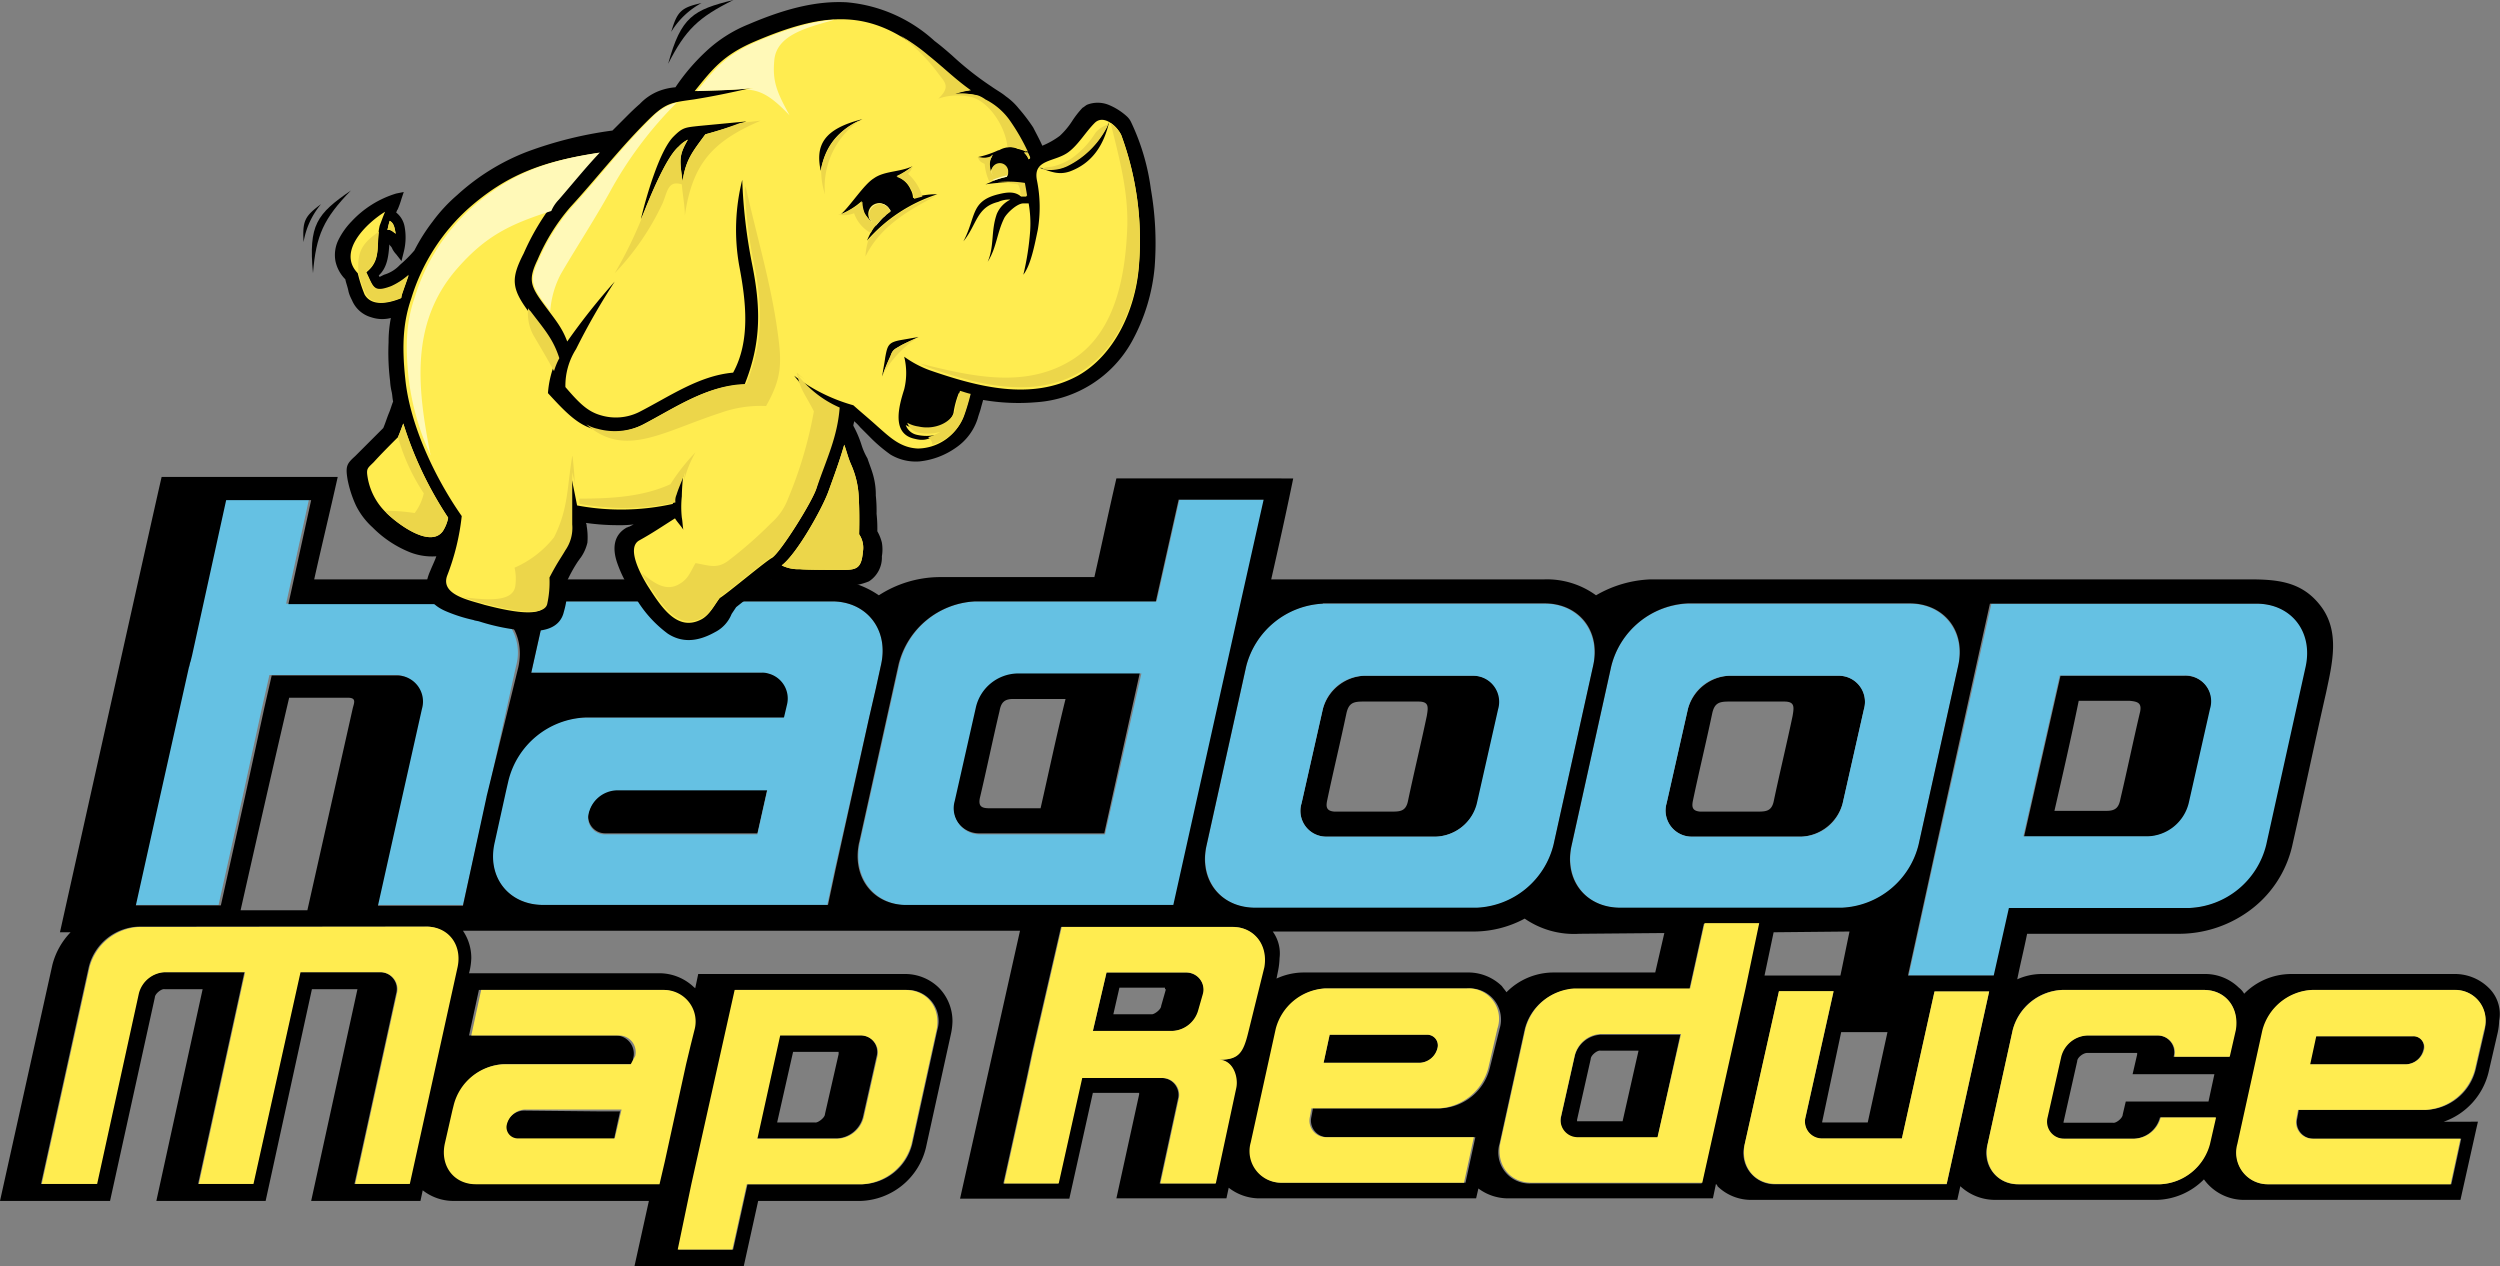
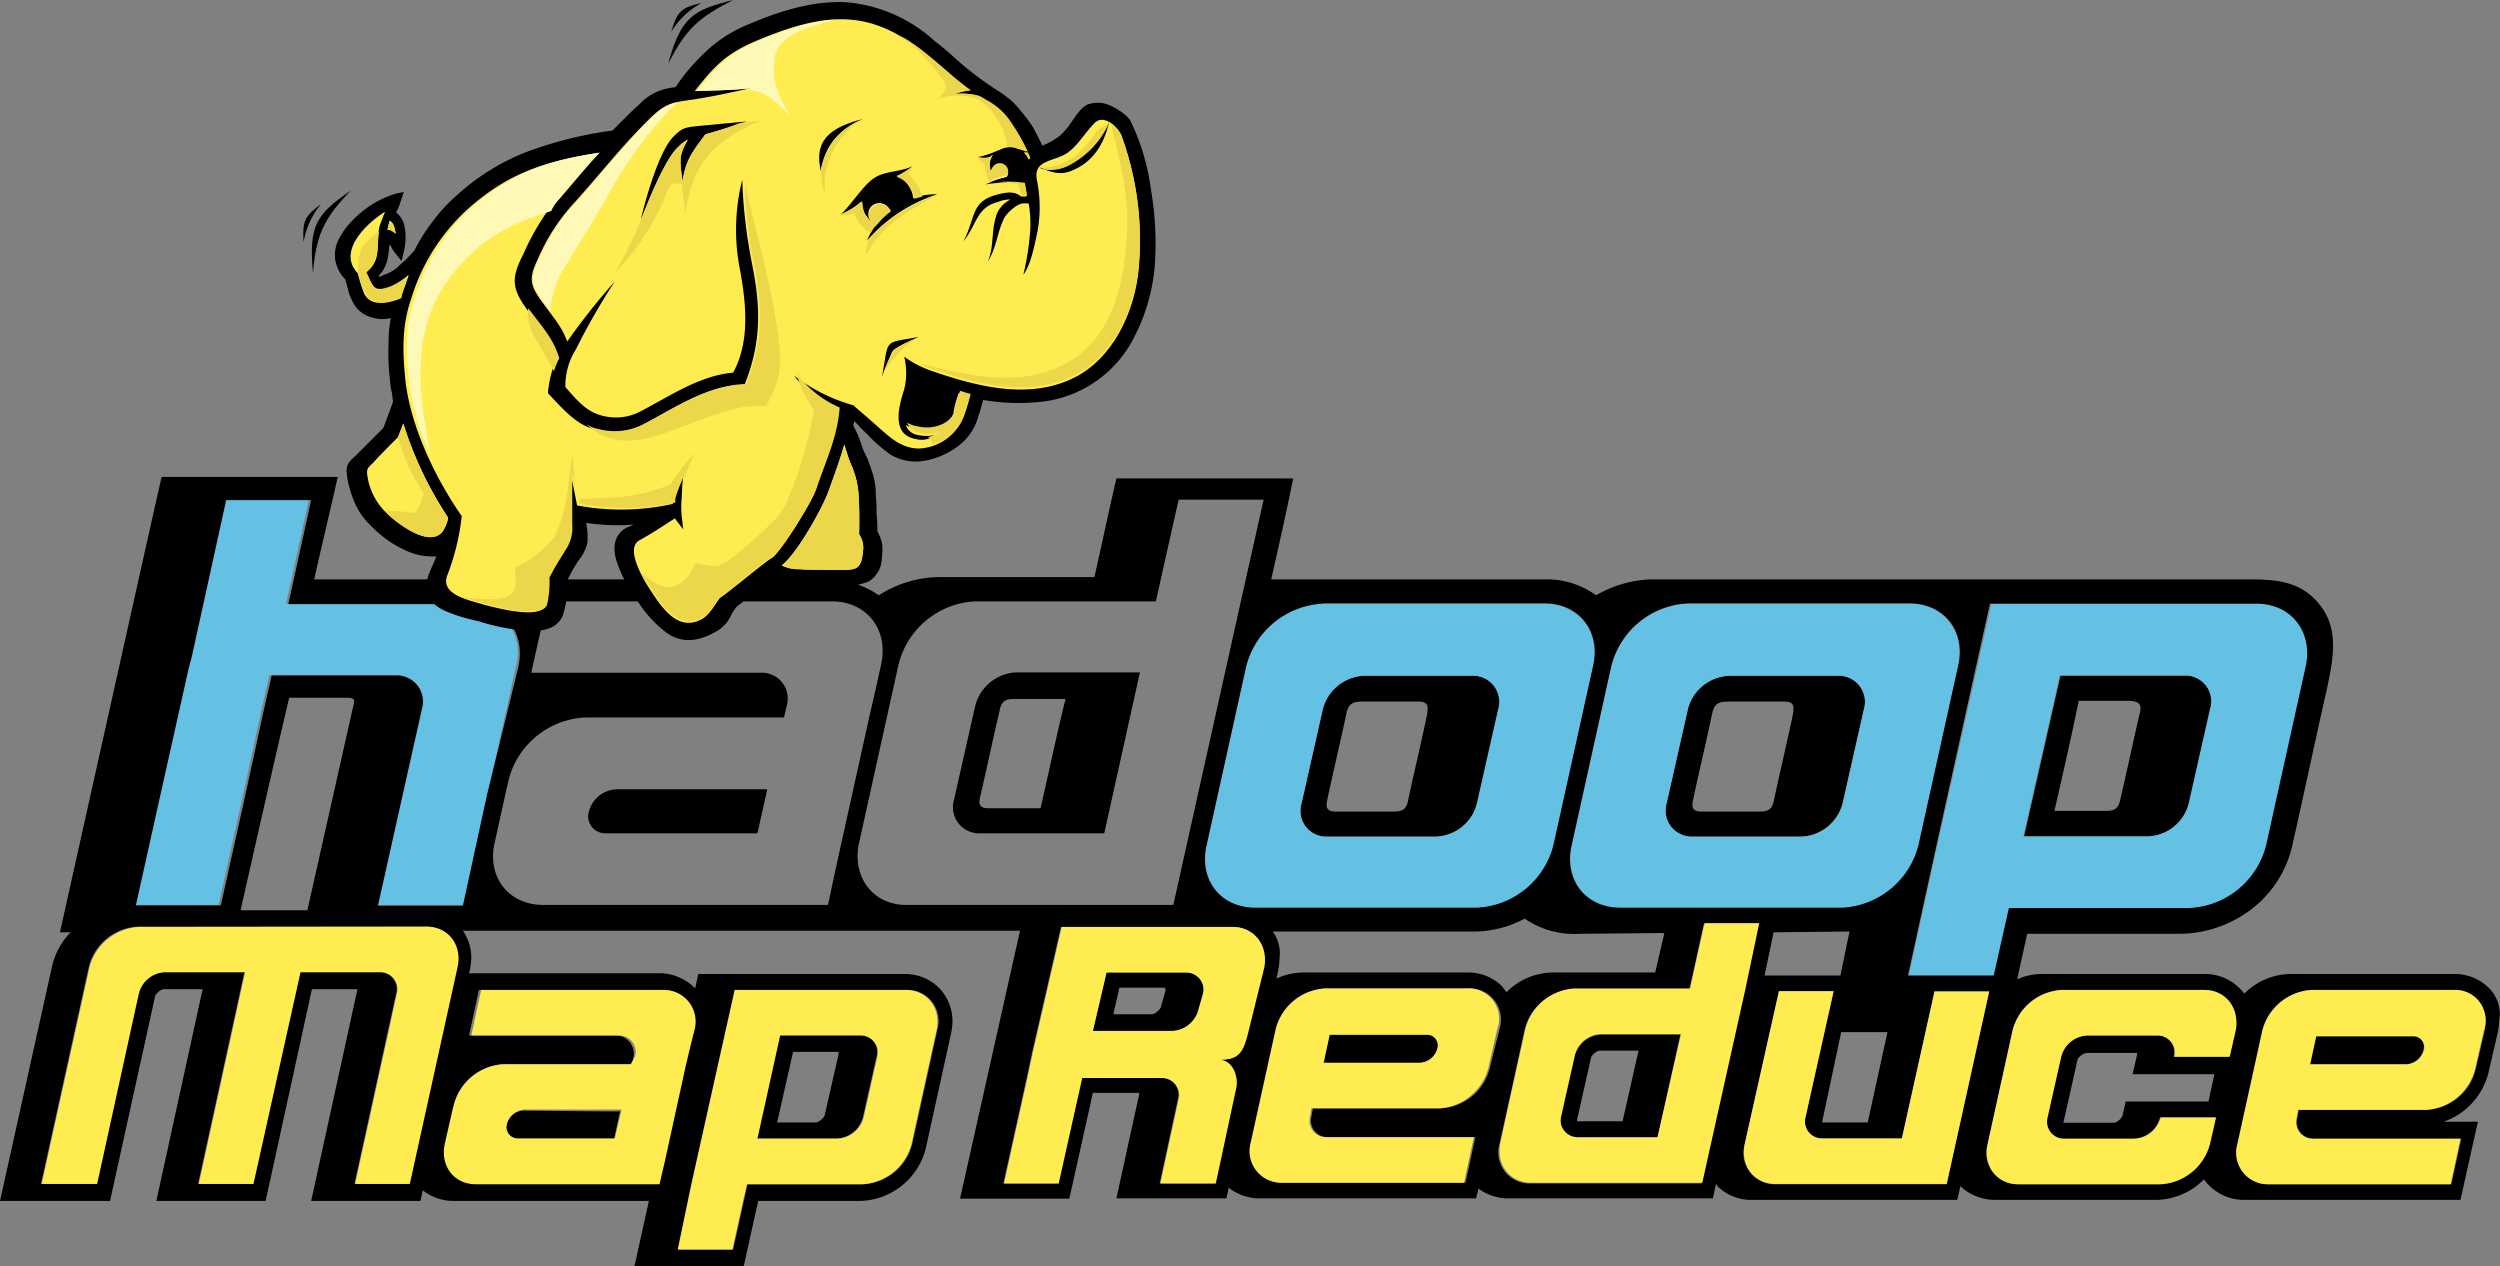
<svg xmlns="http://www.w3.org/2000/svg" viewBox="0 0 329.41 166.84">
  <rect x="0" y="0" width="329.41" height="166.84" fill="#808080" stroke="none" />
  <defs>
    <style>.cls-1{fill:none;}.cls-2{fill:#65c1e3;}.cls-3{fill:#ffec50;}.cls-4{fill:#fff9b8;}.cls-5{fill:#ecd64a;}</style>
  </defs>
  <title>hadoop-mapreduce-logo</title>
  <g id="Layer_2" data-name="Layer 2">
    <g id="Layer_1-2" data-name="Layer 1">
      <path class="cls-1" d="M101.1,88.84a3.42,3.42,0,0,1,2.5,4.1l-.4,1.7.4-1.7A3.34,3.34,0,0,0,101.1,88.84Z" />
      <path class="cls-1" d="M108.7,146.74l1.8-7.9h0v-.3h-6l-2.1,9.3h5C107.8,148,108.7,147.24,108.7,146.74Z" />
      <path class="cls-1" d="M131.7,93.74c-.9,3.8-1.7,7.7-2.6,11.5-.2,1.1.3,1.3,1.3,1.3h6.7c1.1-4.8,2.2-9.6,3.2-14.5h-6.9C132.3,92,131.9,92.64,131.7,93.74Z" />
      <path class="cls-1" d="M147.5,130.34l-.8,3.5h5c.4.1,1.3-.6,1.3-1.1h0l.6-2.1v-.2h-.1l-6-.1Z" />
      <path class="cls-1" d="M45.9,92H38c-2.1,9.3-4.2,18.6-6.4,28h8.8l6-26.7C46.7,92.54,46.9,92,45.9,92Z" />
      <path class="cls-1" d="M175.8,106.84h7.5c1.1,0,2,0,2.2-1.3.8-3.8,1.7-7.5,2.5-11.3.3-1.1.3-1.9-1.1-1.9h-7.3c-1.4,0-1.9.2-2.2,1.6-.8,3.8-1.7,7.5-2.5,11.3C174.7,106.24,174.7,106.84,175.8,106.84Z" />
      <path class="cls-1" d="M241.4,128.54h1.1c.4-1.9.8-3.9,1.2-5.8l-10,.1-1.2,5.7h8.9Z" />
      <path class="cls-1" d="M280.7,92.44H274c-1.1,4.8-2.2,9.6-3.2,14.5h6.9c1.2,0,1.5-.5,1.8-1.6.9-3.8,1.7-7.7,2.6-11.5C282.2,92.64,281.7,92.44,280.7,92.44Z" />
      <path class="cls-1" d="M168.3,128.94a8.17,8.17,0,0,1,3.5-.8h21.6a6.34,6.34,0,0,1,4.6,1.8,5.55,5.55,0,0,1,.6.8,9,9,0,0,1,6.1-2.6h13.5l1.2-5.2-11.2.1a12.08,12.08,0,0,1-7.2-2,14.22,14.22,0,0,1-7,1.7H167.8a6.38,6.38,0,0,1,1.1,3.6,11.13,11.13,0,0,1-.2,1.7Z" />
      <path class="cls-1" d="M240,147.84h0a.1.1,0,0,0,.1.1H246l2.6-11.9h-6.1l-2.6,11.7A.1.1,0,0,1,240,147.84Z" />
      <path class="cls-1" d="M224,106.84h7.5c1.1,0,1.9,0,2.2-1.3.8-3.8,1.7-7.5,2.5-11.3.3-1.1.3-1.9-1.1-1.9h-7.3c-1.4,0-1.9.2-2.2,1.6-.8,3.8-1.7,7.5-2.5,11.3C222.9,106.24,222.9,106.84,224,106.84Z" />
      <path class="cls-1" d="M209.5,139.54l-1.8,8v.2h6l2.1-9.3h-5C210.5,138.34,209.5,139,209.5,139.54Z" />
      <path class="cls-1" d="M281.6,138.64h0a.1.1,0,0,0-.1-.1H275a2,2,0,0,0-1.3,1.1l-1.8,8v.1h6.5c.4.1,1.3-.6,1.3-1.1l.4-1.7H291l.8-3.7H281l.6-2.6C281.5,138.74,281.6,138.74,281.6,138.64Z" />
      <path d="M223,110.24h14.4a6,6,0,0,0,5.4-4.4l2.8-12.4a3.44,3.44,0,0,0-3.4-4.4H227.8a6,6,0,0,0-5.4,4.4l-2.8,12.4A3.44,3.44,0,0,0,223,110.24Zm.1-4.9c.8-3.8,1.7-7.5,2.5-11.3.3-1.4.9-1.6,2.2-1.6h7.3c1.4,0,1.3.7,1.1,1.9-.8,3.8-1.7,7.5-2.5,11.3-.3,1.3-1.1,1.3-2.2,1.3H224C222.9,106.84,222.9,106.24,223.1,105.34Z" />
      <path d="M174.9,110.24h14.4a6,6,0,0,0,5.4-4.4l2.8-12.4a3.44,3.44,0,0,0-3.4-4.4H179.7a6,6,0,0,0-5.4,4.4l-2.8,12.4A3.4,3.4,0,0,0,174.9,110.24Zm0-4.9c.8-3.8,1.7-7.5,2.5-11.3.3-1.4.9-1.6,2.2-1.6h7.3c1.4,0,1.3.7,1.1,1.9-.8,3.8-1.7,7.5-2.5,11.3-.3,1.3-1.1,1.3-2.2,1.3h-7.5C174.7,106.84,174.7,106.24,174.9,105.34Z" />
      <path d="M128.5,93l-2.8,12.4a3.44,3.44,0,0,0,3.4,4.4h16.4l4.7-21.2H133.8A5.86,5.86,0,0,0,128.5,93Zm8.6,13.5h-6.7c-1,0-1.5-.2-1.3-1.3.9-3.8,1.7-7.7,2.6-11.5.2-1.1.6-1.6,1.8-1.6h6.9C139.2,96.94,138.2,101.74,137.1,106.54Z" />
      <path d="M81.2,104a3.94,3.94,0,0,0-3.6,2.9,2.24,2.24,0,0,0,2.2,2.9h20l1.3-5.8H81.2Z" />
      <path d="M288.5,105.84l2.8-12.4a3.44,3.44,0,0,0-3.4-4.4H271.5l-4.8,21.2h16.4A5.76,5.76,0,0,0,288.5,105.84ZM282,93.74c-.9,3.8-1.7,7.7-2.6,11.5-.2,1.1-.6,1.6-1.8,1.6h-6.9c1.1-4.8,2.2-9.6,3.2-14.5h6.7C281.7,92.44,282.2,92.64,282,93.74Z" />
      <path class="cls-2" d="M255,112.54l-3.5,16h11.3l2-8.9h23.8a10.85,10.85,0,0,0,10.1-8.3l5.2-23.5c1-4.6-1.9-8.3-6.5-8.3h-35l-7.4,33ZM271.4,89h16.4a3.4,3.4,0,0,1,3.4,4.4l-2.8,12.4a5.76,5.76,0,0,1-5.4,4.4H266.6Z" />
      <path class="cls-2" d="M61.5,79.54H37.7l3-13.7H29.5L25,86.34h0l-.2.8c-.1.2-.1.5-.2.7l-3.8,17h0l-3.2,14.4H28.8l3.2-14.4h0l2.5-11.5h0l1-4.4H52a3.44,3.44,0,0,1,3.4,4.4l-2.6,11.6h0l-3.2,14.3H61l3.2-14.3h0L68,87.74A6.46,6.46,0,0,0,61.5,79.54Z" />
      <path class="cls-2" d="M213.5,119.64h29.2a10.85,10.85,0,0,0,10.1-8.3l5.2-23.5c1-4.6-1.9-8.3-6.4-8.3H222.4a10.85,10.85,0,0,0-10.1,8.3l-5.2,23.5C206.1,115.94,209,119.64,213.5,119.64Zm6.1-13.8,2.8-12.4a5.76,5.76,0,0,1,5.4-4.4h14.4a3.44,3.44,0,0,1,3.4,4.4l-2.8,12.4a5.76,5.76,0,0,1-5.4,4.4H223A3.44,3.44,0,0,1,219.6,105.84Z" />
-       <path class="cls-2" d="M163.6,79.24l3-13.4H155.4l-3,13.4H128.6a10.85,10.85,0,0,0-10.1,8.3L113.3,111c-1,4.6,1.9,8.3,6.4,8.3h35Zm-18,30.7H129.2a3.44,3.44,0,0,1-3.4-4.4l2.8-12.4a5.76,5.76,0,0,1,5.4-4.4h16.4Z" />
-       <path class="cls-2" d="M114.5,94.64l.9-3.9h0l.7-3.2c1-4.5-1.8-8.2-6.3-8.3H72.1L70,88.64h30.3c.3,0,.6.1.8.1a3.42,3.42,0,0,1,2.5,4.1l-.4,1.7H77a10.85,10.85,0,0,0-10.1,8.3l-.3,1.3h0l-1.5,6.8c-1,4.6,1.9,8.3,6.4,8.3H109l1-4.7h0l4.5-19.9Zm-14.7,15.3h-20a2.2,2.2,0,0,1-2.2-2.9,3.94,3.94,0,0,1,3.6-2.9h19.9Z" />
      <path class="cls-2" d="M159,111.34c-1,4.6,1.9,8.3,6.4,8.3h29.2a10.85,10.85,0,0,0,10.1-8.3l5.2-23.5c1-4.6-1.9-8.3-6.4-8.3H174.3a10.85,10.85,0,0,0-10.1,8.3Zm12.5-5.5,2.8-12.4a5.76,5.76,0,0,1,5.4-4.4H194a3.44,3.44,0,0,1,3.4,4.4l-2.8,12.4a5.76,5.76,0,0,1-5.4,4.4H174.8A3.39,3.39,0,0,1,171.5,105.84Z" />
      <path d="M327.9,130.14a6.34,6.34,0,0,0-4.6-1.8H301.8a8.72,8.72,0,0,0-6.1,2.6,2.7,2.7,0,0,0-.7-.8,6.34,6.34,0,0,0-4.6-1.8H268.9a7.83,7.83,0,0,0-3.1.7c.4-2,.9-4,1.3-6h20.1a15.69,15.69,0,0,0,8.7-2.7,14.63,14.63,0,0,0,6.2-9.2c1.5-6.6,2.9-13.3,4.4-19.9.8-3.8,1.9-8.1-.8-11.5-2.5-3.2-5.8-3.4-9.5-3.4H217.5a15.4,15.4,0,0,0-7.2,2.1,11,11,0,0,0-6.8-2.1h-36c1-4.4,2-8.9,2.9-13.3H147.1c-1,4.3-1.9,8.6-2.9,13H123.7a14.94,14.94,0,0,0-7.9,2.4,11.87,11.87,0,0,0-6.8-2.1H41.4c1-4.5,2.1-9,3.1-13.5H21.3c-.2.7-13.4,60-13.4,60H9.3a9.61,9.61,0,0,0-2.4,4.3L0,158.24H14.5l5.9-26.8c0-.5.9-1.2,1.3-1.1h5l-6.1,27.9H35l6.1-27.9h6L41,158.24H55.4l.3-1.4a6.56,6.56,0,0,0,4.1,1.4H85.5l-1.9,8.6H98l1.9-8.6h13.5a9.16,9.16,0,0,0,8.6-7l3.3-15a8.75,8.75,0,0,0,.2-1.6,6.27,6.27,0,0,0-1.8-4.5,6.34,6.34,0,0,0-4.6-1.8H92l-.4,1.9a.1.1,0,0,0-.1-.1,6.61,6.61,0,0,0-4.5-1.9H61.8l.1-.4a8.75,8.75,0,0,0,.2-1.6,6.38,6.38,0,0,0-1.1-3.6h73.4l-7.9,35.3h14.4L144,144h6.1v.2l-3,13.7h14.5l.3-1.4a6.61,6.61,0,0,0,3.9,1.4h28.7l.3-1.3a6.52,6.52,0,0,0,3.9,1.3h27l.4-1.9c.1.1.2.2.2.3a6.34,6.34,0,0,0,4.6,1.8h27l.4-1.8a6.71,6.71,0,0,0,4.5,1.8h21.5a9.07,9.07,0,0,0,6.1-2.7,6.52,6.52,0,0,0,5.1,2.7h28.7l2.3-10.3H322a9.21,9.21,0,0,0,5.9-6.5l1.2-5.2a8.75,8.75,0,0,0,.2-1.6A4.79,4.79,0,0,0,327.9,130.14Zm-30.6-50.6c4.6,0,7.5,3.7,6.5,8.3l-5.2,23.5a10.94,10.94,0,0,1-10.1,8.3H264.7l-2,8.9H251.4l3.5-16h0l7.3-33Zm-63.6,43.3,10-.1c-.4,1.9-.8,3.9-1.2,5.8h-10Zm-66-.1h26.2a14.22,14.22,0,0,0,7-1.7,11.42,11.42,0,0,0,7.2,2l11.2-.1-1.2,5.2H204.6a8.72,8.72,0,0,0-6.1,2.6c-.2-.3-.4-.5-.6-.8a6.34,6.34,0,0,0-4.6-1.8H171.7a8.53,8.53,0,0,0-3.5.8l.2-1a9.85,9.85,0,0,0,.2-1.7A4.9,4.9,0,0,0,167.7,122.74ZM242.6,136h6.1l-2.6,11.9h-6v-.1Zm-30.3-48.2a10.94,10.94,0,0,1,10.1-8.3h29.2c4.6,0,7.5,3.7,6.4,8.3l-5.2,23.5a10.94,10.94,0,0,1-10.1,8.3H213.5c-4.6,0-7.5-3.7-6.4-8.3Zm-38-8.3h29.2c4.6,0,7.5,3.7,6.4,8.3l-5.2,23.5a10.94,10.94,0,0,1-10.1,8.3H165.4c-4.6,0-7.5-3.7-6.4-8.3l5.2-23.5A11,11,0,0,1,174.3,79.54ZM46.5,93.24l-6,26.7H31.7c2.1-9.3,4.2-18.6,6.4-28H46C46.9,92,46.7,92.54,46.5,93.24Zm50.4,37.2h22.5a4.1,4.1,0,0,1,4.1,5.3l-3.3,15a7,7,0,0,1-6.5,5.3H98.5l-1.9,8.6H89.4l1.9-8.6Zm-15.6,6H61.8l1.3-6H87.2a4.08,4.08,0,0,1,4,5.3l-.5,2h0l-.6,2.5h0L87.3,153h0l-.7,3H62.9a4.1,4.1,0,0,1-4.1-5.3l1-4.4h0l.2-.8a7,7,0,0,1,6.5-5.3H83.3l.2-1.1A2.41,2.41,0,0,0,81.3,136.44Zm-21.2-9L53.8,156H46.7l5.5-25.1a2.2,2.2,0,0,0-2.2-2.8H39.5L33.3,156H26.1l6.1-27.9H21.6a3.73,3.73,0,0,0-3.4,2.8L12.7,156H5.4l6.3-28.6a7,7,0,0,1,6.5-5.3H55.9A4.12,4.12,0,0,1,60.1,127.44Zm4-22.4L61,119.34H49.8L53,105h0l2.6-11.6A3.44,3.44,0,0,0,52.2,89H35.8l-1,4.4h0l-2.5,11.5h0l-3.2,14.4H17.9l3.2-14.4h0l3.8-17c.1-.2.1-.5.2-.7l.2-.8h0l4.5-20.5H41l-3,13.7H61.8c4.6,0,7.5,3.7,6.5,8.3L64.1,105Zm46,9.5-1,4.7H71.6c-4.6,0-7.5-3.7-6.4-8.3l1.5-6.8h0l.3-1.3a10.94,10.94,0,0,1,10.1-8.3h26.2l.4-1.7a3.39,3.39,0,0,0-2.5-4.1,2.2,2.2,0,0,0-.8-.1H70l2.1-9.4h37.7c4.5.1,7.3,3.8,6.3,8.3l-.7,3.2h0l-.9,3.9h0l-4.4,19.9Zm3.1-3.5,5.2-23.5a10.94,10.94,0,0,1,10.1-8.3h23.8l3-13.4h11.2l-3,13.4-8.9,40h-35C115.1,119.34,112.2,115.64,113.2,111Zm47.3,28.6c1.9,0,2.6,2.2,2.3,3.7l-2.7,12.6h-7.3l2.4-11.1a2.22,2.22,0,0,0-2.1-2.8H142.5l-3.1,13.9h-7.2l3.1-14,.7-3.3h0l3.8-16.5h22.5a4.1,4.1,0,0,1,4.1,5.3l-2.1,8.5C163.7,138.84,163.1,139.64,160.5,139.64Zm35.8,1.1a7,7,0,0,1-6.5,5.3H173l-.2,1.1a2.18,2.18,0,0,0,2.1,2.7h19.5l-1.3,6H169a4.08,4.08,0,0,1-4-5.3l3.3-15a7,7,0,0,1,6.5-5.3h18.7a4.1,4.1,0,0,1,4.1,5.3Zm27.9,15.2H201.7a4.1,4.1,0,0,1-4.1-5.3l3.3-15a7,7,0,0,1,6.5-5.3h15.2l1.9-8.6h7.2l-1.9,8.6Zm32.3.1H234a4.1,4.1,0,0,1-4.1-5.3l4.5-20.1h7.2l-3.7,16.6a2.2,2.2,0,0,0,2.2,2.8h10.5l4.3-19.4h7.2Zm38-20.3-.8,3.5h-7.3a2.2,2.2,0,0,0-2.2-2.8h-9.3a3.73,3.73,0,0,0-3.4,2.8l-1.8,8a2.2,2.2,0,0,0,2.2,2.8h9.3a3.73,3.73,0,0,0,3.4-2.8h7.3l-.8,3.5a7,7,0,0,1-6.5,5.3H266a4.1,4.1,0,0,1-4.1-5.3l3.3-15a7,7,0,0,1,6.5-5.3h18.7C293.3,130.44,295.1,132.84,294.5,135.74Zm-2.7,5.7-.8,3.7H280.1l-.4,1.7c0,.5-.9,1.2-1.3,1.1h-6.5v-.1l1.8-8c0-.5.8-1.1,1.3-1.1h6.6v.2l-.6,2.6h10.8Zm35.6-5.7-1.2,5.2a7,7,0,0,1-6.5,5.3H302.9l-.2,1.1a2.18,2.18,0,0,0,2.1,2.7h19.5l-1.3,6H298.9a4.08,4.08,0,0,1-4-5.3l3.3-15a7.13,7.13,0,0,1,6.5-5.3h18.7C326.2,130.44,328,132.84,327.4,135.74Z" />
      <path d="M317.9,136.54H305.1l-.8,3.7H317a2.44,2.44,0,0,0,2.3-1.9A1.36,1.36,0,0,0,317.9,136.54Z" />
      <path d="M210.9,136.34a3.73,3.73,0,0,0-3.4,2.8l-1.8,8a2.2,2.2,0,0,0,2.2,2.8h10.5l3-13.6H210.9Zm2.9,11.4h-6v-.2l1.8-8c0-.5.9-1.2,1.3-1.1h5Z" />
      <path d="M110.3,150a3.73,3.73,0,0,0,3.4-2.8l1.8-8a2.2,2.2,0,0,0-2.2-2.8H102.7l-3,13.6h10.6Zm-5.8-11.4h6v.3h0l-1.8,7.9c0,.5-1,1.2-1.3,1.1h-5Z" />
      <path d="M69.2,146.34H69a2.44,2.44,0,0,0-2.3,1.9,1.52,1.52,0,0,0,1.4,1.9H80.9l.8-3.7H78.8l-9.6-.1Z" />
      <path d="M188,136.34H175.2l-.8,3.7h12.7a2.44,2.44,0,0,0,2.3-1.9A1.4,1.4,0,0,0,188,136.34Z" />
      <path d="M156.3,128.14H145.8l-1.8,7.7h10.6A3.73,3.73,0,0,0,158,133l.6-2.1A2.36,2.36,0,0,0,156.3,128.14Zm-2.7,2.2v.1l-.6,2.1h0c0,.5-1,1.2-1.3,1.1h-5l.8-3.5h6c0,.2,0,.2.1.2Z" />
      <path class="cls-3" d="M262.1,130.64h-7.2L250.6,150H240.1a2.24,2.24,0,0,1-2.2-2.8l3.7-16.6h-7.2l-4.5,20.1c-.6,2.9,1.2,5.3,4.1,5.3h22.5Z" />
      <path class="cls-3" d="M290.4,130.44H271.7a7.13,7.13,0,0,0-6.5,5.3l-3.3,15c-.6,2.9,1.2,5.3,4.1,5.3h18.7a7.13,7.13,0,0,0,6.5-5.3l.8-3.5h-7.3a3.73,3.73,0,0,1-3.4,2.8H272a2.24,2.24,0,0,1-2.2-2.8l1.8-8a3.73,3.73,0,0,1,3.4-2.8h9.3a2.24,2.24,0,0,1,2.2,2.8h7.3l.8-3.5C295.1,132.84,293.3,130.44,290.4,130.44Z" />
      <path class="cls-3" d="M323.3,130.44H304.6a7.13,7.13,0,0,0-6.5,5.3l-3.3,15a4.16,4.16,0,0,0,4,5.3h24.1l1.3-6H304.7a2.18,2.18,0,0,1-2.1-2.7l.2-1.1h16.8a7.13,7.13,0,0,0,6.5-5.3l1.2-5.2A4,4,0,0,0,323.3,130.44Zm-3.9,7.9a2.56,2.56,0,0,1-2.3,1.9H304.4l.8-3.7H318A1.45,1.45,0,0,1,319.4,138.34Z" />
      <path class="cls-3" d="M231.8,121.64h-7.2l-1.9,8.6H207.5a7.13,7.13,0,0,0-6.5,5.3l-3.3,15c-.6,2.9,1.2,5.3,4.1,5.3h22.5l5.7-25.6Zm-13.4,28.2H207.9a2.24,2.24,0,0,1-2.2-2.8l1.8-8a3.73,3.73,0,0,1,3.4-2.8h10.6Z" />
      <path class="cls-3" d="M89.3,164.64h7.2l1.9-8.6h15.2a7.13,7.13,0,0,0,6.5-5.3l3.3-15c.6-2.9-1.2-5.3-4.1-5.3H96.8L91.1,156Zm13.5-28.2h10.6a2.24,2.24,0,0,1,2.2,2.8l-1.8,8a3.73,3.73,0,0,1-3.4,2.8H99.8Z" />
      <path class="cls-3" d="M83.1,140.24H66.3a7.13,7.13,0,0,0-6.5,5.3l-.2.8h0l-1,4.4c-.6,2.9,1.2,5.3,4.1,5.3H86.9l.7-3h0l2.8-12.8h0l.6-2.5h0l.5-2a4.16,4.16,0,0,0-4-5.3H63.4l-1.3,6H81.6a2.18,2.18,0,0,1,2.1,2.7ZM81,150H68.2a1.48,1.48,0,0,1-1.4-1.9,2.56,2.56,0,0,1,2.3-1.9H81.9Z" />
      <path class="cls-3" d="M18.3,122.14a7.13,7.13,0,0,0-6.5,5.3L5.5,156h7.3l5.5-25.1a3.73,3.73,0,0,1,3.4-2.8H32.3L26.2,156h7.2l6.2-27.9H50.1a2.24,2.24,0,0,1,2.2,2.8L46.8,156H54l6.3-28.6c.6-2.9-1.2-5.3-4.1-5.3Z" />
      <path class="cls-3" d="M193.3,130.24H174.6a7.13,7.13,0,0,0-6.5,5.3l-3.3,15a4.16,4.16,0,0,0,4,5.3h24.1l1.3-6H174.7a2.18,2.18,0,0,1-2.1-2.7l.2-1.1h16.8a7.13,7.13,0,0,0,6.5-5.3l1.2-5.2A4,4,0,0,0,193.3,130.24Zm-3.9,7.9a2.56,2.56,0,0,1-2.3,1.9H174.4l.8-3.7H188A1.4,1.4,0,0,1,189.4,138.14Z" />
      <path class="cls-3" d="M162.4,122.14H139.9l-3.8,16.5h0l-.7,3.3-3.1,14h7.2l3.1-13.9h10.6a2.22,2.22,0,0,1,2.1,2.8l-2.4,11.1h7.3l2.7-12.6c.3-1.4-.4-3.7-2.3-3.7,2.6,0,3.2-.8,3.9-3.7l2.1-8.5C167.1,124.54,165.3,122.14,162.4,122.14Zm-3.9,8.8-.6,2.1a3.73,3.73,0,0,1-3.4,2.8H144l1.8-7.7h10.5A2.24,2.24,0,0,1,158.5,130.94Z" />
      <path d="M41.24,36c.4-5,1.4-7.2,5-10.9C41.74,28.2,40.64,29.6,41.24,36Z" />
      <path d="M92.44.4c-2.7.6-3.2,1.1-4,3.8A10.44,10.44,0,0,1,92.44.4Z" />
      <path d="M40,31.9a10.44,10.44,0,0,1,2.3-5C40.14,28.5,39.84,29.1,40,31.9Z" />
      <path d="M96.64,0c-5.3,1.3-6.9,2.2-8.6,8.4C90.34,3.9,92,2.3,96.64,0Z" />
      <path d="M116.54,47.1c-.1.8-.3,1.7-.4,2.5.3-.9.7-1.8,1.1-2.7s.6-.9,1.4-1.4c.6-.3,1.7-.8,2.3-1.1l-2.3.4C117,45.1,116.84,45.5,116.54,47.1Z" />
      <path d="M120.14,25.1a3.34,3.34,0,0,0-1.9-1.8,10.71,10.71,0,0,0,2.1-1.3c-1.7.8-3.6.6-5.1,1.6-1.3.9-3,3.6-4.3,4.7a13.4,13.4,0,0,0,2.7-1.7,4,4,0,0,0,.3,1.5,2.94,2.94,0,0,0,1,1.2,1.38,1.38,0,0,1-.3-.4,1.43,1.43,0,1,1,2.6-1.2c0,.1.1.1.1.2a10.71,10.71,0,0,0-1.9,1.8,5.29,5.29,0,0,0-1.1,2.1,20.47,20.47,0,0,1,9.4-6.1,13.94,13.94,0,0,0-3.2.5A3.58,3.58,0,0,0,120.14,25.1Z" />
      <path d="M140.64,21.9c-1.3.7-2.2.4-3.7.3,1.5.4,2.5,1,4,.5,3.1-1.1,4.5-3.5,5.3-6.4A13.16,13.16,0,0,1,140.64,21.9Z" />
      <path d="M113.54,58.7h0a14.45,14.45,0,0,0-1.1-2.6c0-.2.1-.4.1-.6a6,6,0,0,1,.8.8l1.2,1.2a19.91,19.91,0,0,0,2.8,2.4,6.51,6.51,0,0,0,3.8.9,10.13,10.13,0,0,0,4.8-1.8,7.35,7.35,0,0,0,2.9-3.9c.1-.4.3-.9.4-1.3s.2-.7.3-1.1a27.41,27.41,0,0,0,7,.3,15.59,15.59,0,0,0,12.6-8h0a24.94,24.94,0,0,0,3-9.8,41.41,41.41,0,0,0-.5-10.3,29.47,29.47,0,0,0-2.6-8.8,2.41,2.41,0,0,0-.6-.8,8.17,8.17,0,0,0-2.4-1.5,3.85,3.85,0,0,0-2.8,0c-.2.1-.4.3-.6.4a12.38,12.38,0,0,0-1.4,1.8,10,10,0,0,1-1.6,1.9,10.46,10.46,0,0,1-2.3,1.3c-.4-.9-.8-1.6-1.2-2.4a23.48,23.48,0,0,0-1.9-2.5,8.32,8.32,0,0,0-1.7-1.6c-.6-.5-1.2-.8-1.9-1.3a40.74,40.74,0,0,1-5.2-4.1c-.8-.7-1.5-1.3-2.3-1.9A19.65,19.65,0,0,0,111.54.3c-3.9-.2-8,.8-12.9,2.9A18,18,0,0,0,93,6.8a26.72,26.72,0,0,0-4,4.7,7.85,7.85,0,0,0-2.2.5,6.93,6.93,0,0,0-2.5,1.7c-.7.6-1.3,1.2-1.9,1.8h0l-1.7,1.7A51.81,51.81,0,0,0,69.44,20a29.18,29.18,0,0,0-9.2,5.7A21.1,21.1,0,0,0,57,29.2a24.45,24.45,0,0,0-2.4,3.8,17,17,0,0,1-1.9,1.9,4.65,4.65,0,0,1-2.1,1.3h0l-.6.3a.31.31,0,0,0-.1-.2c1.1-1,1.3-2.5,1.4-4.1.1.2.3.3.4.6a3,3,0,0,0,.5.7l.7.9.3-1.2a7.76,7.76,0,0,0,.1-3.4,3.07,3.07,0,0,0-1.1-1.8c.1-.2.1-.3.2-.4a12.13,12.13,0,0,0,.5-1.4l.3-.9-1,.2a13.31,13.31,0,0,0-5.9,3.7,9.58,9.58,0,0,0-1.7,2.4,4.5,4.5,0,0,0-.4,2.8,4.78,4.78,0,0,0,1.3,2.4c.1.5.3,1,.4,1.5s.3.9.5,1.3a3.86,3.86,0,0,0,2.5,2.2,4.57,4.57,0,0,0,2.6.1,16.55,16.55,0,0,0-.3,3.2,30.51,30.51,0,0,0,.2,5.1,7.84,7.84,0,0,0,.2,1.4c.1.4.1.9.2,1.3-.2.5-.3.9-.5,1.4-.3.7-.5,1.4-.8,2.1l-1.7,1.7-1.6,1.6-.4.4c-1.1,1-1.3,1.3-1,3.1a15,15,0,0,0,1.1,3.4,9.69,9.69,0,0,0,2.2,2.9,14.51,14.51,0,0,0,5,3.3,8,8,0,0,0,3.4.5c-.1.2-.1.3-.2.5-.2.5-.4.9-.6,1.4-1.3,2.9,0,4.5,2.2,5.4a20.36,20.36,0,0,0,3.5,1.1c.2.1.5.1.8.2a27.53,27.53,0,0,0,6,1.2c2.4.2,4.6-.3,5.1-2.5a10.73,10.73,0,0,0,.4-2.1,12,12,0,0,0,0-1.9,18.72,18.72,0,0,1,1.5-2.7c.1-.1.2-.3.3-.4a5.65,5.65,0,0,0,.9-2,8.76,8.76,0,0,0-.1-2.2.76.76,0,0,0-.1-.4,29.66,29.66,0,0,0,4.2.3,14.77,14.77,0,0,0,2.1-.1l-.6.3c-.1,0-.2.1-.3.1-1.8,1-1.9,2.8-1.3,4.6a16.37,16.37,0,0,0,2.3,4.4,15.74,15.74,0,0,0,4.4,5c1.7,1.1,3.7,1.2,6.2-.2a4.58,4.58,0,0,0,2.2-2.4L97,80c.5-.4,1.9-1.5,3.2-2.5a17.1,17.1,0,0,1,1.4-1.1,2.54,2.54,0,0,0,1.3.5,14.21,14.21,0,0,0,2.4.3h5.5a8.22,8.22,0,0,0,3.7-.6,3.73,3.73,0,0,0,1.7-3.3,5.35,5.35,0,0,0,0-1.8,5.85,5.85,0,0,0-.6-1.5,17.7,17.7,0,0,0-.1-2.3,19.27,19.27,0,0,0-.1-2.4,9.52,9.52,0,0,0-.3-2.5c-.2-.8-.5-1.5-.8-2.4A8.49,8.49,0,0,1,113.54,58.7Z" />
-       <path d="M135.84,20.8c-.1.1-.2.1-.2.2a2.36,2.36,0,0,0-.6-.9h.5C135.64,20.3,135.74,20.6,135.84,20.8Z" />
      <path d="M51.24,29.5c0-.1.1-.3.1-.4.6.3.7.9.8,1.8-.3-.3-.6-.6-1.1-.5A2.92,2.92,0,0,1,51.24,29.5Z" />
      <path d="M48,38.7a18.43,18.43,0,0,1-.9-2.8c-2.8-2.9,1.4-6.7,3.6-8.1a8.27,8.27,0,0,0-.7,1.8c-.7,2.4.3,4.5-1.8,6.2,1,2.1,1,2.9,3.3,1.9a7.63,7.63,0,0,0,2.3-1.5c-.3.8-.6,1.7-.9,2.6,0,.1-.1.3-.1.4C51.14,40,48.94,40.4,48,38.7Z" />
      <path d="M59,68.2a5.09,5.09,0,0,1-.7,1.7c-1.7,2.3-6.1-1.1-7.4-2.4a8.38,8.38,0,0,1-2.5-4.7c-.2-1.1,0-1.2.8-2,1.1-1.1,2.2-2.2,3.2-3.3.2-.6.5-1.3.7-1.9A50.14,50.14,0,0,0,59,68.2Z" />
      <path d="M113.14,65.3c0,1.7.1,3.4.1,5.2a2.75,2.75,0,0,1,.5,2.3c-.2,2.3-1,2.4-2.9,2.4-.9,0-4.5,0-5.4-.1a5,5,0,0,1-2.4-.5c2-1.5,5.4-7.6,6.1-9.7s1.5-4.2,2.1-6.2a26.72,26.72,0,0,0,.9,2.6A7.67,7.67,0,0,1,113.14,65.3Z" />
      <polygon points="111.84 56.2 111.84 56.2 111.84 56.2 111.84 56.2" />
      <path d="M150,35.1c-.6,5.5-3.2,11.4-8,14.1-6.1,3.4-13.4,1.3-19.5-.7a15.87,15.87,0,0,1-3.4-1.8,7.85,7.85,0,0,1,0,4.3c-.7,2.2-1.7,5.9,1.3,6.5,1.1.3,1.7.2,3.3-.6a7.26,7.26,0,0,1-2.9.1,1.85,1.85,0,0,1-1.5-1.3,6.4,6.4,0,0,0,1.5.5c2.2.5,4.4-.5,4.8-2.1a11.34,11.34,0,0,1,.7-2.6c.5.1.9.3,1.4.4a27.58,27.58,0,0,0-.8,2.7,6.68,6.68,0,0,1-6,4.2c-2.3,0-3.7-1.5-5.3-2.9-1.1-1-2.1-1.9-3.2-2.8a24.81,24.81,0,0,1-7.8-3.9,14.08,14.08,0,0,0,5.8,4.5c-.4,3.9-1.7,6.7-2.9,10.4-.5,1.7-4.6,8.4-5.8,9.1-.8.5-5.9,4.8-6.9,5.3-.7.9-1.3,2.3-2.4,2.8-3.3,1.7-5.4-1.6-7.1-4.4-.8-1.3-3-4.9-1.1-6s2.9-1.7,4.7-2.9c.3.5.8,1,1.1,1.5-.1-.5-.1-1.1-.2-1.6a13.1,13.1,0,0,1,0-2.8,28.25,28.25,0,0,0,.2-2.9c-.3,1-.8,2-1.1,2.9-.1.4-.2.7-.3,1a33.39,33.39,0,0,1-12.6.2c-.3-1.6-.6-3.2-.9-4.3-.1,1.3,0,4.9,0,6.9a5,5,0,0,1-.9,3.4,20.16,20.16,0,0,0-2.1,3.6,8.35,8.35,0,0,1-.3,3.5c-.6,2.1-6.5.5-8,0-1.9-.5-5.9-1.3-4.9-3.9a35.63,35.63,0,0,0,1.9-7.8c-3.5-5.1-6.8-12-7.4-18.1-.5-4.8-.2-7.7.8-10.6a27.37,27.37,0,0,1,7.6-11.9c5-4.3,9.6-6.1,16.8-7.2-1.7,1.9-3.5,4-5.4,6.2a29.58,29.58,0,0,0-4.2,7c-1.7,3.4-1.6,4.7.6,7.6,1.9,2.6,2.9,3.7,3.8,6.2a14,14,0,0,0-1.2,4.6c2.3,2.6,4.1,4.3,6.3,4.8a8.56,8.56,0,0,0,6.1-.6c4.4-2.3,8.5-5.2,13.5-5.3,2.3-5.7,2.1-10.4,1-15.9a68.64,68.64,0,0,1-1.3-11.1,27,27,0,0,0-.4,11.3c.8,4.7,1.5,9.9-.8,14.1-4.5.3-8.4,3.1-12.4,5.2a6.9,6.9,0,0,1-5.1.4c-1.7-.5-2.8-1.6-4.6-3.7a9,9,0,0,1,1.4-5A101.1,101.1,0,0,1,81,36.8a87.09,87.09,0,0,0-6.3,7.9c-.7-2-1.7-3-3.3-5.2s-1.8-3.1-.6-5.6a24,24,0,0,1,4.3-6.9c3.5-3.8,6.8-8,10.6-11.8,2.1-2,2.9-2,5.7-2.4q3.75-.6,7.5-1.5c-2.5.2-4.9.3-7.3.4h-.1c2.4-3,3.7-4.7,7.6-6.4,9.5-4.1,15.5-4.6,23,1.7,1.9,1.6,3.6,3.2,5.6,4.6a9.07,9.07,0,0,0-2.1.5,8.13,8.13,0,0,1,3.1.2,4.05,4.05,0,0,0,.9.5,7.88,7.88,0,0,1,3.1,2.6,26.69,26.69,0,0,1,2.5,4.3c-.5-.2-.9-.3-1.2-.4a2.35,2.35,0,0,0-.8-.2,2.15,2.15,0,0,0-1.6.4h-.1a9.53,9.53,0,0,1-2.7.9,3.27,3.27,0,0,0,1.7,0c.1,0,.1,0,.2-.1a3.58,3.58,0,0,0-.4,1.1,4,4,0,0,0,.3,1.5h0c0,.1.1.1.1.2a1.85,1.85,0,0,1-.2-.7,1.1,1.1,0,1,1,2.2.2.76.76,0,0,1-.1.4,15.42,15.42,0,0,0-1.7.5,5.36,5.36,0,0,0-1.1.5,17.51,17.51,0,0,1,5.1-.1c.1.5.2,1.1.3,1.7h-.7c-.8-.7-1.7-.5-3-.3-3.8.9-2.9,3-4.6,6.2,1.8-2.2,1.7-4.5,4.6-5.2a3.43,3.43,0,0,1,1.6-.3,3.34,3.34,0,0,0-1.8,1.9c-.8,2.3-.3,4.2-1.2,6.3,1.1-1.9,1.2-3.8,2.2-5.8a4,4,0,0,1,2.5-1.9h.7a15,15,0,0,1,.2,3.6,35.58,35.58,0,0,1-.9,5.8c1-1.3,1.4-4,1.9-5.9a15.85,15.85,0,0,0-.1-6.5c-.5-2.9,2.5-2.5,4.2-3.8,1.3-1,2.2-2.6,3.4-3.8s3,.5,3.5,1.6A41.6,41.6,0,0,1,150,35.1Z" />
      <path d="M88.74,18c-1.9,1.9-3.7,8.3-4.3,10.9.9-2.1,3.2-8.1,5-9.6a7.44,7.44,0,0,1,1.2-.9c-1.3,2.1-1.2,2.7-.7,5.5.4-2.9,1.4-4,3-6.2a54.26,54.26,0,0,0,5.3-1.7c-2.1.2-4.2.5-6.3.6C90.24,16.8,90,16.7,88.74,18Z" />
      <path d="M108.14,22.5a9.07,9.07,0,0,1,5.5-6.8C108.44,17,107.44,19.1,108.14,22.5Z" />
      <path class="cls-3" d="M51.34,29.1c0,.1-.1.3-.1.4-.1.3-.1.5-.2.8.4-.1.7.2,1.1.5C52,30.1,51.94,29.4,51.34,29.1Zm61.8,36.2a11.75,11.75,0,0,0-1-4.1c-.4-.9-.6-1.8-.9-2.6-.6,2.1-1.3,4-2.1,6.2S105,73,103,74.5a5,5,0,0,0,2.4.5c.9.1,4.5.1,5.4.1,2,0,2.7-.1,2.9-2.4a3.15,3.15,0,0,0-.5-2.3C113.24,68.7,113.24,67,113.14,65.3Zm34.6-47.5c-.5-1.1-2.3-2.8-3.5-1.6s-2.1,2.8-3.4,3.8c-1.8,1.4-4.8.9-4.2,3.8a17.79,17.79,0,0,1,.1,6.5c-.4,1.9-.9,4.6-1.9,5.9a35.57,35.57,0,0,0,.9-5.8,15.3,15.3,0,0,0-.2-3.6h-.7c-.8,0-2.1,1.2-2.5,1.9-1,2-1,3.9-2.2,5.8.9-2.1.4-4,1.2-6.3a3.7,3.7,0,0,1,1.8-1.9,3.43,3.43,0,0,0-1.6.3c-2.9.7-2.8,3-4.6,5.2,1.7-3.2.9-5.3,4.6-6.2,1.2-.3,2.2-.4,3,.3h.7c-.1-.6-.2-1.2-.3-1.7a17.51,17.51,0,0,0-5.1.1,11.73,11.73,0,0,0,1.1-.5,10.93,10.93,0,0,1,1.7-.5c.1-.1.1-.2.1-.4a1.1,1.1,0,1,0-2.2-.2,1.85,1.85,0,0,0,.2.7c0-.1-.1-.1-.1-.2h0a3.34,3.34,0,0,1-.3-1.5,2.1,2.1,0,0,1,.4-1.1c-.1,0-.1,0-.2.1a3.27,3.27,0,0,1-1.7,0,12.24,12.24,0,0,0,2.7-.9h.1a2.93,2.93,0,0,1,1.6-.4,1.88,1.88,0,0,1,.8.2,5.64,5.64,0,0,1,1.2.4,26.69,26.69,0,0,0-2.5-4.3,8.8,8.8,0,0,0-3.1-2.6,4.05,4.05,0,0,0-.9-.5,8.26,8.26,0,0,0-3.1-.2,9.07,9.07,0,0,1,2.1-.5c-2-1.4-3.6-3-5.6-4.6-7.4-6.3-13.5-5.8-23-1.7-3.8,1.7-5.2,3.4-7.6,6.4h.1c2.4-.1,4.8-.1,7.3-.4-2.6.6-5,1.1-7.5,1.5-2.8.4-3.6.4-5.7,2.4-3.9,3.8-7.1,8-10.6,11.8a26.46,26.46,0,0,0-4.3,6.9c-1.2,2.5-1,3.4.6,5.6S74,43,74.74,45A87.09,87.09,0,0,1,81,37.1a88.46,88.46,0,0,0-5.1,8.9,9,9,0,0,0-1.4,5c1.8,2.1,2.9,3.2,4.6,3.7a6.9,6.9,0,0,0,5.1-.4c4.1-2.1,7.9-4.8,12.4-5.2,2.3-4.2,1.7-9.4.8-14.1a27,27,0,0,1,.4-11.3,68.64,68.64,0,0,0,1.3,11.1c1.1,5.5,1.3,10.2-1,15.9-5,.1-9.1,3-13.5,5.3a8.51,8.51,0,0,1-6.1.6c-2.3-.5-4-2.3-6.3-4.8a13,13,0,0,1,1.2-4.6c-.8-2.5-1.9-3.7-3.8-6.2-2.2-3-2.3-4.3-.6-7.6a31.71,31.71,0,0,1,4.2-7c1.9-2.2,3.6-4.3,5.4-6.2-7.3,1.1-11.9,2.9-16.8,7.2a26.27,26.27,0,0,0-7.6,11.9c-1,2.9-1.3,5.9-.8,10.6C54,56,57.34,63,60.84,68a30.72,30.72,0,0,1-1.9,7.8c-1,2.6,3,3.3,4.9,3.9,1.6.4,7.5,2,8,0a13.43,13.43,0,0,0,.3-3.5c1.1-2.1,1.4-2.4,2.1-3.6a5.16,5.16,0,0,0,.9-3.4V62.3c.3,1.2.6,2.8.9,4.3a31.46,31.46,0,0,0,12.6-.2c.1-.3.2-.6.3-1,.3-1,.8-2,1.1-2.9a28.25,28.25,0,0,0-.2,2.9,13.1,13.1,0,0,0,0,2.8c.1.5.1,1.1.2,1.6-.3-.5-.8-1-1.1-1.5-1.9,1.2-2.9,1.9-4.7,2.9s.3,4.7,1.1,6c1.8,2.8,3.9,6.1,7.1,4.4,1.1-.6,1.7-1.9,2.4-2.8,1-.6,6.1-4.9,6.9-5.3,1.1-.7,5.3-7.4,5.8-9.1,1.1-3.7,2.5-6.6,2.9-10.4a14.08,14.08,0,0,1-5.8-4.5,22.88,22.88,0,0,0,7.8,3.9c1,.9,2.1,1.8,3.2,2.8,1.6,1.4,3,2.8,5.3,2.9a6.52,6.52,0,0,0,6-4.2,27.58,27.58,0,0,0,.8-2.7c-.5-.1-1-.3-1.4-.4a11.34,11.34,0,0,0-.7,2.6c-.4,1.5-2.6,2.6-4.8,2.1a4.11,4.11,0,0,1-1.5-.5,2,2,0,0,0,1.5,1.3,5.8,5.8,0,0,0,2.9-.1c-1.6.8-2.1.9-3.3.6-3-.7-2-4.3-1.3-6.5a8.94,8.94,0,0,0,0-4.3,13.82,13.82,0,0,0,3.4,1.8c6.1,2.1,13.3,4.1,19.5.7,4.8-2.7,7.5-8.6,8-14.1A40.43,40.43,0,0,0,147.74,17.8Zm-54.8-.1c-1.6,2.2-2.6,3.3-3,6.2-.4-2.9-.5-3.4.7-5.5a4.13,4.13,0,0,0-1.2.9c-1.8,1.5-4.1,7.5-5,9.6.6-2.6,2.4-9,4.3-10.9,1.2-1.2,1.5-1.2,3.3-1.4l6.3-.6C96.44,16.7,94.74,17.2,92.94,17.7Zm15.2,4.8c-.7-3.3.3-5.5,5.5-6.8C109.64,17.5,108.64,20,108.14,22.5Zm10.6,23c-.8.5-1.1.5-1.4,1.4a21.76,21.76,0,0,0-1.1,2.7c.1-.8.3-1.7.4-2.5.3-1.6.4-2,2.1-2.3l2.3-.4C120.34,44.7,119.34,45.2,118.74,45.5Zm-4.5-13.8a13.9,13.9,0,0,1,1.1-2.1,8.13,8.13,0,0,1,1.9-1.8c0-.1,0-.1-.1-.2a1.43,1.43,0,1,0-2.6,1.2c.1.1.2.3.3.4a4,4,0,0,1-1-1.2,4,4,0,0,1-.3-1.5,9.48,9.48,0,0,1-2.7,1.7c1.3-1.2,3-3.9,4.3-4.7,1.4-1,3.4-.8,5.1-1.6a10.71,10.71,0,0,1-2.1,1.3A3.34,3.34,0,0,1,120,25a2.28,2.28,0,0,1,.3,1.1,9.27,9.27,0,0,1,3.2-.5A20.7,20.7,0,0,0,114.24,31.7Zm26.7-9.1c-1.5.5-2.5,0-4-.5,1.5.1,2.4.4,3.7-.3a11.71,11.71,0,0,0,5.5-5.7C145.44,19.1,143.94,21.5,140.94,22.6Zm-88.5,35c-1.1,1.1-2.2,2.2-3.2,3.3-.8.8-1,.8-.8,2a8.38,8.38,0,0,0,2.5,4.7c1.3,1.3,5.7,4.7,7.4,2.4a5.09,5.09,0,0,0,.7-1.7v-.1a48.81,48.81,0,0,1-5.9-12.4C52.94,56.3,52.74,56.9,52.44,57.6ZM135.54,21c.1-.1.2-.1.2-.2s-.2-.5-.3-.7h-.5A2.36,2.36,0,0,1,135.54,21ZM52.84,39.3c0-.1.1-.3.1-.4.3-.9.6-1.7.9-2.6a9.13,9.13,0,0,1-2.3,1.5c-2.4.9-2.3.1-3.3-1.9,2.2-1.7,1.2-3.8,1.8-6.2.2-.5.4-1.1.7-1.8-2.3,1.4-6.4,5.2-3.6,8.1a18.43,18.43,0,0,0,.9,2.8C48.94,40.4,51.14,40,52.84,39.3Z" />
      <path class="cls-4" d="M132.44,21.9a1.42,1.42,0,0,0-.6-.2,1.11,1.11,0,0,0-1.2,1v.4h0c0,.1.1.2.1.3s.1.3.2.4a10.93,10.93,0,0,1,1.7-.5c.1-.1.1-.2.1-.4A1.11,1.11,0,0,0,132.44,21.9ZM109.94,2.6c-3.1.2-6.5,1.3-10.5,3-3.8,1.7-5.2,3.4-7.6,6.4h.1c2.4-.1,4.8-.1,7.3-.4-.3.1-.6.1-.9.2,2,.1,3.4,1,5.7,3.4-1.7-3.1-2.3-4.5-2-7.4C102.44,4.5,106.54,3.6,109.94,2.6Zm5.3,24.4a.35.35,0,0,0-.2.1,1.5,1.5,0,0,0-.4,1.8,2,2,0,0,0,.8.8c.3-.3.6-.7.9-1,.1-.1.3-.2.4-.4l.1-.1c.2-.1.3-.3.5-.4,0-.1,0-.1-.1-.2A1.49,1.49,0,0,0,115.24,27Zm-41.6-.7c1.9-2.2,3.6-4.3,5.4-6.2-7.3,1.1-11.9,2.9-16.8,7.2a26.27,26.27,0,0,0-7.6,11.9c-1,2.9-1.3,5.9-.8,10.6A33.44,33.44,0,0,0,56.74,60c-1.7-8.6-2.8-17.3,3.4-24.5,3.9-4.5,7.2-6,12.5-7.7A4.92,4.92,0,0,1,73.64,26.3Zm1.7,1A26.46,26.46,0,0,0,71,34.2c-1.2,2.5-1,3.4.6,5.6l.9,1.2a12.49,12.49,0,0,1,1.4-4.9c2.1-3.6,4.4-7.1,6.4-10.7a51.38,51.38,0,0,1,8.9-11.9,6.63,6.63,0,0,0-3.3,2C82,19.3,78.84,23.5,75.34,27.3Z" />
      <path class="cls-5" d="M110.64,53.7a14.1,14.1,0,0,1-5.6-4.4c.4,2.1,1.1,2.7,2.2,4.9a54.6,54.6,0,0,1-3.4,11.5,8,8,0,0,1-2.2,3.2,55.1,55.1,0,0,1-5.7,5c-1.5,1.1-2.5.6-4.3.3-.8,1.4-1,2.2-2.4,2.9-1.7.8-3.2-.4-4.7-1.6a9.88,9.88,0,0,0,.9,1.5c1.8,2.8,3.9,6.1,7.1,4.4,1.1-.6,1.7-1.9,2.4-2.8,1-.6,6.1-4.9,6.9-5.3,1.1-.7,5.3-7.4,5.8-9.1C108.94,60.4,110.34,57.6,110.64,53.7Zm.3-25.5a4.33,4.33,0,0,1-.5.1,4,4,0,0,0,2.1-.2,4.73,4.73,0,0,0,2.2,2.6,3.59,3.59,0,0,1,.7-1,8.13,8.13,0,0,1,1.9-1.8c0-.1,0-.1-.1-.2a1.43,1.43,0,1,0-2.6,1.2c.1.1.2.3.3.4a4,4,0,0,1-1-1.2,4,4,0,0,1-.3-1.5,13.49,13.49,0,0,1-2.7,1.6C110.84,28.3,110.84,28.2,110.94,28.2Zm2.2,37.1a11.75,11.75,0,0,0-1-4.1c-.4-.9-.6-1.8-.9-2.6-.6,2.1-1.3,4-2.1,6.2S105,73,103,74.5a5,5,0,0,0,2.4.5c.9.1,4.5.1,5.4.1,2,0,2.7-.1,2.9-2.4a3.15,3.15,0,0,0-.5-2.3C113.24,68.7,113.24,67,113.14,65.3Zm10.4-39.7h-.1c0,.1,0,.1.1,0ZM94.94,54.4a15.65,15.65,0,0,1,6-.9c2.1-3.7,2.1-5.7,1.5-9.9-.9-6.5-2.8-12.7-4.2-19.1,0,.2-.1.4-.1.6a61.45,61.45,0,0,0,1.2,9.6c1.1,5.5,1.3,10.2-1,15.9-5,.1-9.1,3-13.5,5.3a8.51,8.51,0,0,1-6.1.6,4.71,4.71,0,0,1-1.5-.6C82.34,60.4,87.24,56.9,94.94,54.4Zm25.2-29.3a2.28,2.28,0,0,1,.3,1.1l1.1-.3a6.42,6.42,0,0,0-1.9-3,2.36,2.36,0,0,0,.6-.9h-.1a13.73,13.73,0,0,1-2,1.3A3.24,3.24,0,0,1,120.14,25.1Zm-31,40.1c.3-1,.8-2,1.1-2.9,0,.3-.1.6-.1,1a15.1,15.1,0,0,1,1.5-3.7,26.52,26.52,0,0,0-3.3,4.2c-3.7,1.7-8,1.9-12,1.9v.4a.37.37,0,0,0,.1.3A31.46,31.46,0,0,0,89,66.2,1.8,1.8,0,0,1,89.14,65.2ZM51.34,29.1c0,.1-.1.3-.1.4-.1.3-.1.5-.2.8.4-.1.7.2,1.1.5C52,30.1,51.94,29.4,51.34,29.1ZM73,48.9a8.65,8.65,0,0,1,.7-1.7c-.8-2.5-1.9-3.7-3.8-6.2a1.38,1.38,0,0,1-.3-.4,6,6,0,0,0,.7,3.6C71.24,45.8,72.14,47.3,73,48.9Zm2.4,11.2c-.7,4.2-.5,6.9-2.4,10.7a13.5,13.5,0,0,1-5.2,4,6.69,6.69,0,0,1,.1,2.4c-.3,2.3-4.2,1.8-6.8,1.5a24.32,24.32,0,0,0,3,.9c1.6.4,7.5,2,8,0a13.43,13.43,0,0,0,.3-3.5c1.1-2.1,1.4-2.4,2.1-3.6a5.16,5.16,0,0,0,.9-3.4V62.2c.1.5.3,1.2.4,1.8,0-.3-.1-.6-.1-1C75.64,62,75.54,61,75.44,60.1ZM52.94,38.8c.3-.9.6-1.7.9-2.6a9.13,9.13,0,0,1-2.3,1.5c-2.4.9-2.3.1-3.3-1.9,1.9-1.5,1.4-3.3,1.7-5.3C47.84,32,47,33,47.24,36a15.78,15.78,0,0,0,.9,2.6c.9,1.8,3.1,1.3,4.8.6C52.84,39.1,52.94,39,52.94,38.8Zm36.9-14.5c.1,1.4.4,2.7.4,4.1,1-6.9,3.7-9.8,10-12.5l-2.7.3c-1.6.6-3.1,1.1-4.6,1.5-1.6,2.2-2.6,3.3-3,6.2-.4-2.9-.5-3.4.7-5.5a4.13,4.13,0,0,0-1.2.9c-1.4,1.2-3.1,5-4.2,7.7A56.21,56.21,0,0,1,81,36a34.29,34.29,0,0,0,6.3-9.2C87.94,25.3,88,23.7,89.84,24.3ZM106,50c-.3-.3-.7-.6-1-.9v.2A6.07,6.07,0,0,1,106,50Zm7.2-34.1a8.71,8.71,0,0,0-5,6.3,10.39,10.39,0,0,0,.5,3.4A10.65,10.65,0,0,1,113.24,15.9Zm22.3,5.1c.1-.1.2-.1.2-.2s-.2-.5-.3-.7h-.5A2.36,2.36,0,0,1,135.54,21ZM123.64,9.7c.8,1.1,1.7,1.7,0,3.3a7.71,7.71,0,0,1,3.9-.3c2.6.3,5,4,5.2,6.7a1.63,1.63,0,0,1,.7,0,1.88,1.88,0,0,1,.8.2,5.64,5.64,0,0,1,1.2.4,26.69,26.69,0,0,0-2.5-4.3,8.8,8.8,0,0,0-3.1-2.6,4.05,4.05,0,0,0-.9-.5,8.26,8.26,0,0,0-3.1-.2,9.07,9.07,0,0,1,2.1-.5c-2-1.4-3.6-3-5.6-4.6a25.25,25.25,0,0,0-3.7-2.6A23.7,23.7,0,0,1,123.64,9.7Zm2.2,44.4c-.4,1.5-2.6,2.6-4.8,2.1a4.11,4.11,0,0,1-1.5-.5A2,2,0,0,0,121,57a5.8,5.8,0,0,0,2.9-.1,6.42,6.42,0,0,1-1.6.7c.4.4.6.7.5,1a6.19,6.19,0,0,0,4.3-4,27.58,27.58,0,0,0,.8-2.7c-.5-.1-1-.3-1.4-.4A11.34,11.34,0,0,0,125.84,54.1Zm14.8-32.2a11.66,11.66,0,0,0,5.2-5.1c.1-.2.1-.3.2-.4a3.37,3.37,0,0,0-1.7,1.1,11.42,11.42,0,0,1-3.2,3.4,7.66,7.66,0,0,1-2.3,1c-.7.2-1.1,0-1.6.4h.1A5.34,5.34,0,0,0,140.64,21.9ZM52.44,57.6h0a26.1,26.1,0,0,0,3.4,7.4,6.82,6.82,0,0,1-1.2,2.6,25.61,25.61,0,0,0-3.9-.3c.1.1.2.2.2.3,1.3,1.3,5.7,4.7,7.4,2.4a5.09,5.09,0,0,0,.7-1.7v-.1a48.81,48.81,0,0,1-5.9-12.4C52.94,56.3,52.74,56.9,52.44,57.6Zm82-31.9c.1,0,.1.1.2.1h.7c-.1-.6-.2-1.2-.3-1.7a14.47,14.47,0,0,0-3.6-.1,24.77,24.77,0,0,1,2.7.3A2.38,2.38,0,0,1,134.44,25.7Zm-18.2,23.7Zm4.8-5.1a2.35,2.35,0,0,1-.8.2c.2,0,.4-.1.6-.1S120.94,44.4,121,44.3Zm7.8-23.6c.2.6.5.7.9.9a7.13,7.13,0,0,0,.6,2.3,4.87,4.87,0,0,1,.7-.3,10.93,10.93,0,0,1,1.7-.5c.1-.1.1-.2.1-.4a1.1,1.1,0,1,0-2.2-.2,1.85,1.85,0,0,0,.2.7c0-.1-.1-.1-.1-.2h0a3.34,3.34,0,0,1-.3-1.5,2.1,2.1,0,0,1,.4-1.1c-.1,0-.1,0-.2.1-.4.4-1.3.3-1.8.2h0Zm-5.5,5.1a19.7,19.7,0,0,0-8.9,5.8,7.8,7.8,0,0,0-.4,2.2C115.94,29.9,119.54,27.8,123.34,25.8Zm-4.6,19.7c-.8.5-1.1.5-1.4,1.4-.3.7-.7,1.6-1,2.4a14.15,14.15,0,0,1,4.4-4.7A19.47,19.47,0,0,0,118.74,45.5Zm29-27.7a4.16,4.16,0,0,0-1.4-1.6c1.1,4.5,2.3,8.8,2.2,13.5-.2,6.2-1.4,13.9-7.1,17.6-6.2,4-13.4,2.3-20.2.6.4.2.8.4,1.3.6,6.1,2.1,13.3,4.1,19.5.7,4.8-2.7,7.5-8.6,8-14.1A39.67,39.67,0,0,0,147.74,17.8Z" />
    </g>
  </g>
</svg>